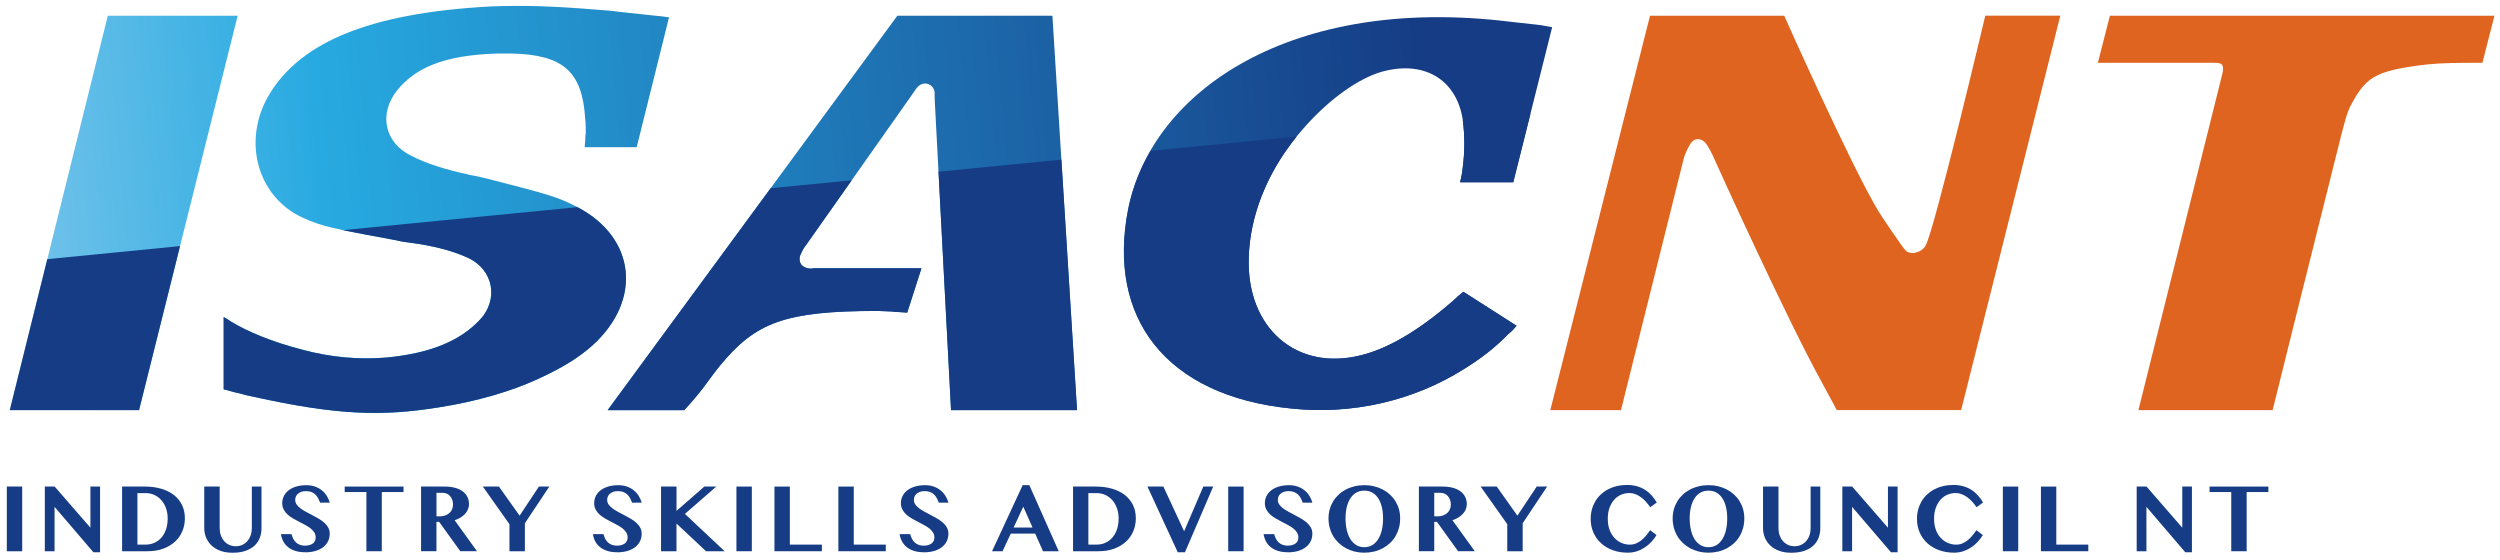
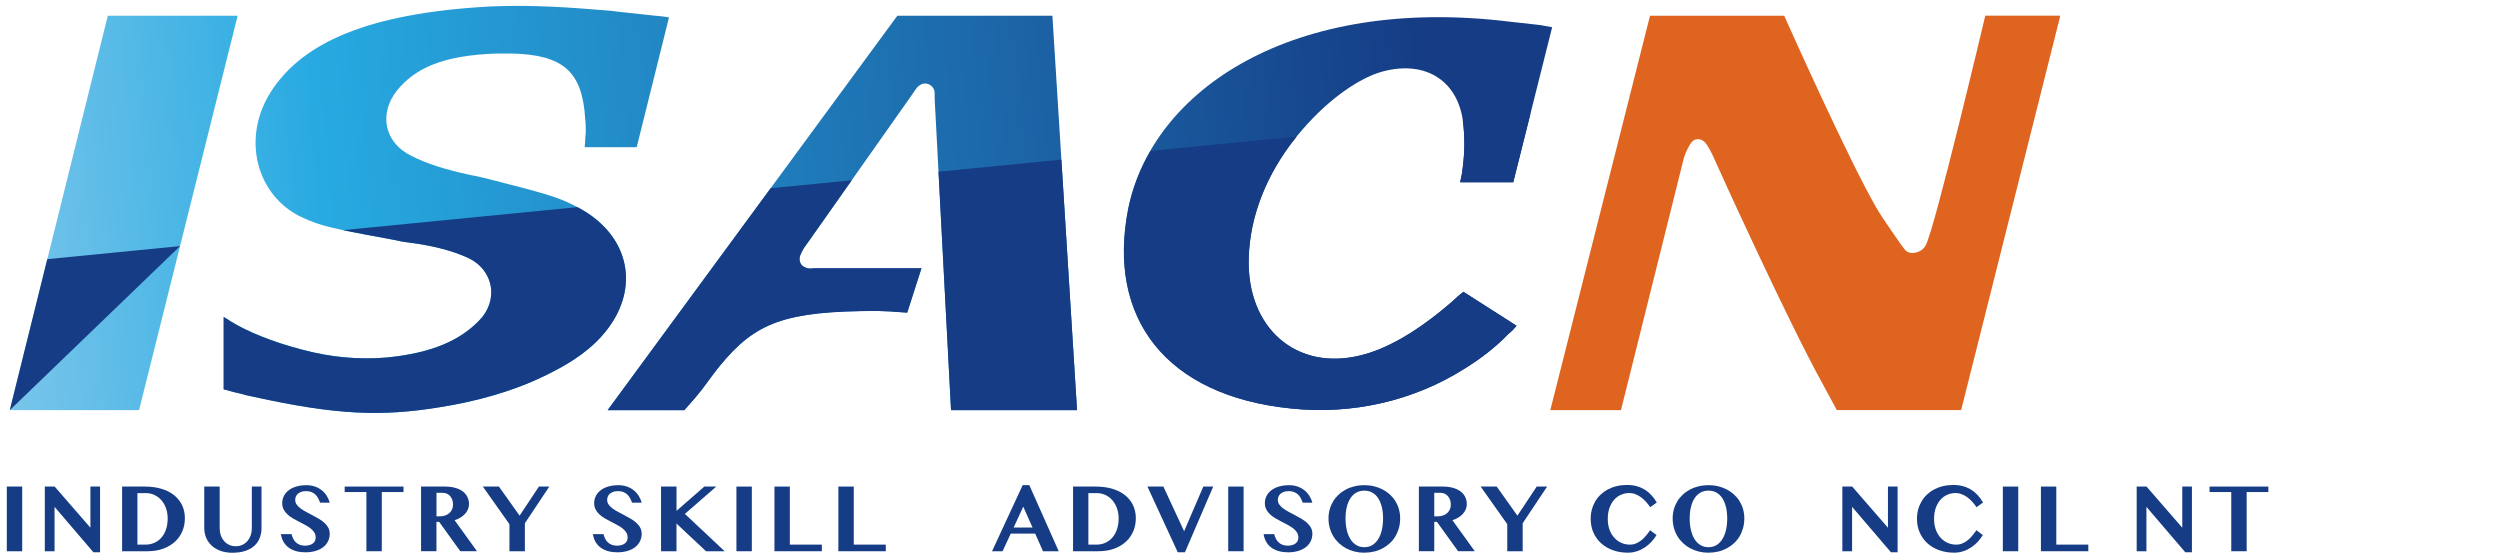
<svg xmlns="http://www.w3.org/2000/svg" width="241" height="54" viewBox="0 0 241 54" fill="none">
  <g clip-path="url(#clip0_3623_27814)">
    <path d="M0.656 46.905H2.14V53.139H0.656V46.905Z" fill="#153C85" />
    <path d="M4.323 46.905H5.269L8.716 50.871V46.905H9.646V53.237H9.004L5.259 48.86V53.142H4.32V46.908L4.323 46.905Z" fill="#153C85" />
    <path d="M11.771 46.905H13.966C14.529 46.905 15.048 46.972 15.519 47.108C15.993 47.244 16.398 47.443 16.74 47.702C17.081 47.965 17.347 48.284 17.537 48.664C17.727 49.043 17.822 49.477 17.822 49.964C17.822 50.4 17.742 50.815 17.581 51.2C17.42 51.586 17.186 51.925 16.879 52.209C16.572 52.494 16.193 52.722 15.743 52.889C15.294 53.057 14.779 53.139 14.2 53.139H11.771V46.905ZM13.254 52.5H14.045C14.336 52.5 14.611 52.447 14.867 52.333C15.124 52.222 15.351 52.057 15.541 51.846C15.734 51.631 15.886 51.368 15.997 51.055C16.107 50.742 16.164 50.384 16.164 49.976C16.164 49.625 16.11 49.303 16.006 49.005C15.902 48.708 15.756 48.449 15.566 48.23C15.377 48.012 15.155 47.842 14.893 47.718C14.63 47.595 14.349 47.535 14.039 47.535H13.248V52.5H13.254Z" fill="#153C85" />
    <path d="M19.69 46.905H21.177V50.913C21.177 51.156 21.212 51.381 21.285 51.593C21.357 51.804 21.462 51.988 21.595 52.146C21.727 52.304 21.892 52.428 22.085 52.519C22.278 52.611 22.493 52.658 22.73 52.658C22.967 52.658 23.182 52.611 23.372 52.519C23.562 52.428 23.726 52.304 23.859 52.146C23.992 51.988 24.096 51.804 24.169 51.593C24.242 51.381 24.277 51.153 24.277 50.913V46.905H25.21V50.913C25.21 51.235 25.156 51.539 25.051 51.827C24.944 52.114 24.779 52.367 24.555 52.583C24.33 52.798 24.039 52.968 23.685 53.095C23.331 53.221 22.904 53.285 22.41 53.285C21.965 53.285 21.576 53.221 21.237 53.095C20.899 52.968 20.614 52.798 20.386 52.579C20.159 52.361 19.985 52.108 19.867 51.82C19.75 51.532 19.69 51.226 19.69 50.9V46.908V46.905Z" fill="#153C85" />
    <path d="M29.413 53.237C29.05 53.237 28.733 53.193 28.461 53.105C28.189 53.016 27.958 52.896 27.765 52.741C27.576 52.586 27.424 52.402 27.31 52.19C27.196 51.978 27.12 51.744 27.079 51.491H28.107C28.145 51.646 28.196 51.792 28.265 51.928C28.332 52.064 28.42 52.181 28.524 52.282C28.629 52.38 28.755 52.459 28.898 52.516C29.04 52.573 29.208 52.602 29.398 52.602C29.524 52.602 29.651 52.589 29.774 52.56C29.897 52.532 30.008 52.488 30.106 52.428C30.204 52.367 30.283 52.285 30.343 52.184C30.403 52.083 30.432 51.959 30.432 51.814C30.432 51.627 30.384 51.463 30.293 51.321C30.201 51.178 30.078 51.045 29.929 50.928C29.777 50.811 29.603 50.701 29.41 50.599C29.217 50.498 29.018 50.394 28.819 50.289C28.616 50.185 28.42 50.078 28.227 49.967C28.034 49.853 27.86 49.73 27.709 49.587C27.557 49.448 27.436 49.29 27.345 49.113C27.253 48.939 27.206 48.737 27.206 48.509C27.206 48.262 27.259 48.031 27.364 47.819C27.468 47.608 27.62 47.424 27.819 47.269C28.018 47.114 28.262 46.994 28.553 46.905C28.841 46.817 29.17 46.773 29.54 46.773C29.847 46.773 30.122 46.817 30.369 46.905C30.615 46.994 30.833 47.111 31.02 47.263C31.21 47.414 31.368 47.592 31.494 47.794C31.624 48 31.722 48.218 31.789 48.455H30.855C30.802 48.306 30.738 48.164 30.669 48.031C30.599 47.898 30.511 47.778 30.406 47.677C30.302 47.576 30.175 47.494 30.03 47.434C29.881 47.373 29.704 47.345 29.499 47.345C29.306 47.345 29.144 47.37 29.012 47.424C28.879 47.478 28.771 47.544 28.689 47.623C28.607 47.702 28.547 47.794 28.512 47.892C28.477 47.99 28.458 48.088 28.458 48.186C28.458 48.354 28.506 48.502 28.6 48.639C28.695 48.775 28.822 48.901 28.977 49.015C29.135 49.129 29.312 49.239 29.511 49.347C29.711 49.455 29.913 49.562 30.122 49.67C30.331 49.777 30.533 49.891 30.732 50.008C30.931 50.125 31.109 50.255 31.267 50.394C31.425 50.536 31.551 50.691 31.643 50.865C31.735 51.039 31.785 51.232 31.785 51.447C31.785 51.7 31.735 51.937 31.634 52.156C31.532 52.374 31.381 52.564 31.181 52.725C30.982 52.886 30.735 53.013 30.438 53.105C30.141 53.196 29.802 53.244 29.416 53.244L29.413 53.237Z" fill="#153C85" />
    <path d="M38.898 46.905V47.434H36.805V53.139H35.321V47.434H33.227V46.905H38.898Z" fill="#153C85" />
    <path d="M40.594 46.904H42.865C43.257 46.904 43.599 46.946 43.893 47.031C44.187 47.116 44.434 47.233 44.627 47.385C44.823 47.537 44.968 47.717 45.066 47.923C45.164 48.132 45.212 48.356 45.212 48.603C45.212 48.777 45.177 48.945 45.111 49.103C45.044 49.261 44.949 49.406 44.829 49.539C44.706 49.672 44.56 49.789 44.393 49.893C44.222 49.998 44.035 50.083 43.826 50.15L45.98 53.135H44.37L42.337 50.311H42.074V53.135H40.591V46.901L40.594 46.904ZM42.077 49.776H42.4C42.58 49.776 42.748 49.751 42.903 49.697C43.058 49.644 43.191 49.571 43.304 49.473C43.418 49.375 43.507 49.255 43.573 49.115C43.64 48.973 43.671 48.815 43.671 48.635C43.671 48.47 43.646 48.322 43.599 48.182C43.548 48.046 43.482 47.926 43.393 47.825C43.304 47.724 43.2 47.645 43.08 47.591C42.96 47.537 42.827 47.509 42.681 47.509H42.077V49.776Z" fill="#153C85" />
    <path d="M48.096 46.904L50.089 49.71L51.951 46.904H52.954L50.598 50.441V53.139H49.111V50.532L46.543 46.901H48.096V46.904Z" fill="#153C85" />
    <path d="M59.486 53.237C59.122 53.237 58.806 53.193 58.533 53.105C58.261 53.016 58.031 52.896 57.838 52.741C57.648 52.586 57.496 52.402 57.382 52.19C57.268 51.978 57.193 51.744 57.151 51.491H58.179C58.217 51.646 58.268 51.792 58.337 51.928C58.404 52.064 58.492 52.181 58.597 52.282C58.701 52.38 58.828 52.459 58.97 52.516C59.112 52.573 59.28 52.602 59.47 52.602C59.596 52.602 59.723 52.589 59.846 52.56C59.969 52.532 60.08 52.488 60.178 52.428C60.276 52.367 60.355 52.285 60.415 52.184C60.475 52.083 60.504 51.959 60.504 51.814C60.504 51.627 60.456 51.463 60.365 51.321C60.273 51.178 60.15 51.045 60.001 50.928C59.849 50.811 59.675 50.701 59.482 50.599C59.289 50.498 59.09 50.394 58.891 50.289C58.688 50.185 58.492 50.078 58.3 49.967C58.106 49.853 57.933 49.73 57.781 49.587C57.629 49.448 57.509 49.29 57.417 49.113C57.325 48.939 57.278 48.737 57.278 48.509C57.278 48.262 57.332 48.031 57.436 47.819C57.54 47.608 57.692 47.424 57.892 47.269C58.091 47.114 58.334 46.994 58.625 46.905C58.913 46.817 59.242 46.773 59.612 46.773C59.919 46.773 60.194 46.817 60.441 46.905C60.687 46.994 60.906 47.111 61.092 47.263C61.282 47.414 61.44 47.592 61.567 47.794C61.696 48 61.794 48.218 61.861 48.455H60.928C60.874 48.306 60.811 48.164 60.741 48.031C60.672 47.898 60.583 47.778 60.479 47.677C60.374 47.576 60.248 47.494 60.102 47.434C59.954 47.373 59.776 47.345 59.571 47.345C59.378 47.345 59.217 47.37 59.084 47.424C58.951 47.478 58.843 47.544 58.761 47.623C58.679 47.702 58.619 47.794 58.584 47.892C58.549 47.99 58.53 48.088 58.53 48.186C58.53 48.354 58.578 48.502 58.673 48.639C58.768 48.775 58.894 48.901 59.049 49.015C59.207 49.129 59.384 49.239 59.584 49.347C59.783 49.455 59.985 49.562 60.194 49.67C60.403 49.777 60.605 49.891 60.804 50.008C61.004 50.125 61.181 50.255 61.339 50.394C61.497 50.536 61.624 50.691 61.715 50.865C61.807 51.039 61.858 51.232 61.858 51.447C61.858 51.7 61.807 51.937 61.706 52.156C61.605 52.374 61.453 52.564 61.254 52.725C61.054 52.886 60.808 53.013 60.51 53.105C60.213 53.196 59.875 53.244 59.489 53.244L59.486 53.237Z" fill="#153C85" />
    <path d="M63.727 46.905H65.216V49.249L67.895 46.905H69.047L66.023 49.54L69.856 53.139H68.06L65.213 50.47V53.139H63.724V46.905H63.727Z" fill="#153C85" />
    <path d="M70.992 46.905H72.476V53.139H70.992V46.905Z" fill="#153C85" />
    <path d="M74.658 46.905H76.141V52.5H79.228V53.139H74.658V46.905Z" fill="#153C85" />
    <path d="M80.819 46.905H82.303V52.5H85.39V53.139H80.819V46.905Z" fill="#153C85" />
-     <path d="M89.055 53.237C88.692 53.237 88.375 53.193 88.103 53.105C87.831 53.016 87.6 52.896 87.407 52.741C87.218 52.586 87.066 52.402 86.952 52.19C86.838 51.978 86.762 51.744 86.721 51.491H87.749C87.787 51.646 87.838 51.792 87.907 51.928C87.974 52.064 88.062 52.181 88.167 52.282C88.271 52.38 88.397 52.459 88.54 52.516C88.682 52.573 88.85 52.602 89.04 52.602C89.166 52.602 89.293 52.589 89.416 52.56C89.539 52.532 89.65 52.488 89.748 52.428C89.846 52.367 89.925 52.285 89.985 52.184C90.045 52.083 90.074 51.959 90.074 51.814C90.074 51.627 90.026 51.463 89.935 51.321C89.843 51.178 89.72 51.045 89.571 50.928C89.419 50.811 89.245 50.701 89.052 50.599C88.859 50.498 88.66 50.394 88.461 50.289C88.258 50.185 88.062 50.078 87.869 49.967C87.676 49.853 87.502 49.73 87.351 49.587C87.199 49.448 87.079 49.29 86.987 49.113C86.895 48.939 86.848 48.737 86.848 48.509C86.848 48.262 86.901 48.031 87.006 47.819C87.11 47.608 87.262 47.424 87.461 47.269C87.661 47.114 87.904 46.994 88.195 46.905C88.483 46.817 88.812 46.773 89.182 46.773C89.489 46.773 89.764 46.817 90.011 46.905C90.257 46.994 90.475 47.111 90.662 47.263C90.852 47.414 91.01 47.592 91.136 47.794C91.266 48 91.364 48.218 91.431 48.455H90.498C90.444 48.306 90.381 48.164 90.311 48.031C90.241 47.898 90.153 47.778 90.049 47.677C89.944 47.576 89.818 47.494 89.672 47.434C89.523 47.373 89.346 47.345 89.141 47.345C88.948 47.345 88.787 47.37 88.654 47.424C88.521 47.478 88.413 47.544 88.331 47.623C88.249 47.702 88.189 47.794 88.154 47.892C88.119 47.99 88.1 48.088 88.1 48.186C88.1 48.354 88.148 48.502 88.243 48.639C88.337 48.775 88.464 48.901 88.619 49.015C88.777 49.129 88.954 49.239 89.153 49.347C89.353 49.455 89.555 49.562 89.764 49.67C89.973 49.777 90.175 49.891 90.374 50.008C90.573 50.125 90.751 50.255 90.909 50.394C91.067 50.536 91.194 50.691 91.285 50.865C91.377 51.039 91.427 51.232 91.427 51.447C91.427 51.7 91.377 51.937 91.276 52.156C91.174 52.374 91.023 52.564 90.823 52.725C90.624 52.886 90.377 53.013 90.08 53.105C89.783 53.196 89.444 53.244 89.058 53.244L89.055 53.237Z" fill="#153C85" />
    <path d="M99.227 46.769L102.061 53.139H100.546L99.79 51.437H97.44L96.646 53.139H95.634L98.585 46.769H99.227ZM97.715 50.855H99.537L98.642 48.841L97.715 50.855Z" fill="#153C85" />
    <path d="M103.442 46.905H105.637C106.2 46.905 106.719 46.972 107.19 47.108C107.665 47.244 108.07 47.443 108.411 47.702C108.753 47.965 109.018 48.284 109.208 48.664C109.398 49.043 109.493 49.477 109.493 49.964C109.493 50.4 109.414 50.815 109.253 51.2C109.091 51.586 108.857 51.925 108.55 52.209C108.244 52.494 107.864 52.722 107.415 52.889C106.966 53.057 106.45 53.139 105.871 53.139H103.442V46.905ZM104.926 52.5H105.716C106.007 52.5 106.283 52.447 106.539 52.333C106.795 52.222 107.023 52.057 107.212 51.846C107.405 51.631 107.557 51.368 107.668 51.055C107.779 50.742 107.836 50.384 107.836 49.976C107.836 49.625 107.782 49.303 107.677 49.005C107.573 48.708 107.428 48.449 107.238 48.23C107.048 48.012 106.827 47.842 106.564 47.718C106.302 47.595 106.02 47.535 105.71 47.535H104.919V52.5H104.926Z" fill="#153C85" />
    <path d="M112.15 46.905L114.149 51.213L115.999 46.905H116.954L114.231 53.237H113.535L110.613 46.905H112.147H112.15Z" fill="#153C85" />
    <path d="M118.4 46.905H119.883V53.139H118.4V46.905Z" fill="#153C85" />
    <path d="M124.143 53.237C123.78 53.237 123.463 53.193 123.191 53.105C122.919 53.016 122.688 52.896 122.495 52.741C122.302 52.586 122.154 52.402 122.04 52.19C121.929 51.978 121.85 51.744 121.809 51.491H122.837C122.875 51.646 122.926 51.792 122.995 51.928C123.062 52.064 123.15 52.181 123.255 52.282C123.359 52.38 123.485 52.459 123.628 52.516C123.773 52.573 123.938 52.602 124.127 52.602C124.254 52.602 124.38 52.589 124.504 52.56C124.627 52.532 124.738 52.488 124.836 52.428C124.934 52.367 125.013 52.285 125.073 52.184C125.133 52.083 125.162 51.959 125.162 51.814C125.162 51.627 125.114 51.463 125.023 51.321C124.931 51.178 124.807 51.045 124.656 50.928C124.504 50.811 124.333 50.701 124.137 50.599C123.941 50.498 123.745 50.394 123.545 50.289C123.343 50.185 123.147 50.078 122.954 49.967C122.761 49.856 122.587 49.73 122.435 49.587C122.284 49.448 122.163 49.29 122.072 49.113C121.98 48.936 121.932 48.737 121.932 48.509C121.932 48.262 121.986 48.031 122.091 47.819C122.195 47.608 122.347 47.424 122.546 47.269C122.745 47.114 122.989 46.994 123.28 46.905C123.568 46.817 123.897 46.773 124.267 46.773C124.573 46.773 124.849 46.817 125.095 46.905C125.342 46.994 125.56 47.111 125.747 47.263C125.937 47.414 126.095 47.592 126.221 47.794C126.351 48 126.449 48.218 126.515 48.455H125.582C125.529 48.306 125.465 48.164 125.396 48.031C125.326 47.898 125.238 47.778 125.133 47.677C125.029 47.576 124.902 47.494 124.754 47.434C124.605 47.373 124.428 47.345 124.222 47.345C124.029 47.345 123.868 47.37 123.735 47.424C123.602 47.478 123.495 47.544 123.413 47.623C123.33 47.702 123.27 47.794 123.236 47.892C123.201 47.99 123.182 48.088 123.182 48.186C123.182 48.354 123.229 48.502 123.324 48.639C123.419 48.775 123.545 48.901 123.704 49.015C123.862 49.129 124.039 49.239 124.235 49.347C124.434 49.455 124.637 49.562 124.845 49.67C125.054 49.777 125.257 49.891 125.456 50.008C125.655 50.125 125.835 50.255 125.99 50.394C126.145 50.533 126.272 50.691 126.37 50.865C126.465 51.036 126.512 51.232 126.512 51.447C126.512 51.7 126.462 51.937 126.36 52.156C126.259 52.374 126.107 52.564 125.908 52.725C125.709 52.886 125.459 53.013 125.165 53.105C124.868 53.196 124.529 53.244 124.143 53.244V53.237Z" fill="#153C85" />
    <path d="M131.522 53.281C131.196 53.281 130.886 53.243 130.589 53.171C130.292 53.095 130.017 52.99 129.76 52.854C129.504 52.718 129.273 52.551 129.065 52.355C128.856 52.158 128.676 51.94 128.53 51.694C128.381 51.447 128.268 51.181 128.189 50.893C128.109 50.606 128.068 50.302 128.068 49.979C128.068 49.657 128.109 49.366 128.189 49.084C128.268 48.803 128.385 48.543 128.53 48.306C128.676 48.069 128.856 47.857 129.065 47.664C129.273 47.471 129.507 47.313 129.76 47.18C130.014 47.047 130.292 46.946 130.589 46.877C130.886 46.804 131.196 46.769 131.522 46.769C131.848 46.769 132.158 46.804 132.455 46.877C132.753 46.949 133.028 47.05 133.284 47.183C133.54 47.316 133.771 47.477 133.98 47.667C134.188 47.857 134.369 48.069 134.514 48.306C134.66 48.543 134.777 48.8 134.856 49.081C134.935 49.363 134.976 49.657 134.976 49.97C134.976 50.299 134.935 50.612 134.856 50.903C134.774 51.194 134.66 51.463 134.514 51.709C134.366 51.956 134.188 52.174 133.98 52.367C133.771 52.56 133.537 52.725 133.284 52.861C133.028 52.997 132.753 53.101 132.455 53.171C132.158 53.243 131.848 53.278 131.522 53.278V53.281ZM131.522 52.75C131.816 52.75 132.076 52.68 132.3 52.541C132.525 52.402 132.715 52.209 132.866 51.962C133.018 51.716 133.135 51.422 133.211 51.083C133.29 50.745 133.328 50.375 133.328 49.976C133.328 49.578 133.29 49.22 133.211 48.891C133.132 48.562 133.018 48.281 132.866 48.044C132.715 47.806 132.525 47.623 132.3 47.493C132.076 47.361 131.816 47.297 131.522 47.297C131.228 47.297 130.962 47.364 130.738 47.493C130.51 47.626 130.323 47.81 130.172 48.044C130.02 48.281 129.906 48.562 129.827 48.891C129.748 49.22 129.71 49.581 129.71 49.976C129.71 50.371 129.748 50.745 129.827 51.083C129.906 51.422 130.02 51.716 130.172 51.962C130.323 52.209 130.513 52.402 130.738 52.541C130.966 52.68 131.225 52.75 131.522 52.75Z" fill="#153C85" />
    <path d="M136.782 46.904H139.053C139.445 46.904 139.787 46.946 140.081 47.031C140.375 47.116 140.622 47.233 140.815 47.385C141.011 47.537 141.156 47.717 141.254 47.923C141.352 48.132 141.4 48.356 141.4 48.603C141.4 48.777 141.365 48.945 141.299 49.103C141.232 49.261 141.137 49.406 141.017 49.539C140.897 49.672 140.748 49.789 140.581 49.893C140.41 49.998 140.223 50.083 140.014 50.15L142.168 53.135H140.558L138.525 50.311H138.262V53.135H136.779V46.901L136.782 46.904ZM138.265 49.776H138.588C138.768 49.776 138.936 49.751 139.091 49.697C139.246 49.644 139.379 49.571 139.493 49.473C139.606 49.375 139.695 49.255 139.761 49.115C139.828 48.973 139.859 48.815 139.859 48.635C139.859 48.47 139.834 48.322 139.784 48.182C139.733 48.046 139.666 47.926 139.578 47.825C139.489 47.724 139.385 47.645 139.265 47.591C139.145 47.537 139.012 47.509 138.866 47.509H138.262V49.776H138.265Z" fill="#153C85" />
    <path d="M144.284 46.904L146.277 49.71L148.14 46.904H149.143L146.786 50.441V53.139H145.3V50.532L142.731 46.901H144.284V46.904Z" fill="#153C85" />
    <path d="M154.99 50.017C154.99 50.419 155.05 50.776 155.167 51.086C155.284 51.396 155.442 51.656 155.642 51.864C155.838 52.073 156.065 52.234 156.322 52.342C156.578 52.449 156.844 52.503 157.119 52.503C157.331 52.503 157.53 52.465 157.71 52.389C157.89 52.313 158.064 52.212 158.223 52.086C158.381 51.959 158.533 51.81 158.672 51.643C158.811 51.475 158.944 51.298 159.07 51.112L159.69 51.58C159.557 51.801 159.396 52.016 159.209 52.219C159.02 52.424 158.811 52.604 158.574 52.763C158.336 52.921 158.083 53.047 157.805 53.139C157.527 53.231 157.236 53.278 156.926 53.278C156.404 53.278 155.926 53.199 155.49 53.044C155.053 52.889 154.674 52.668 154.358 52.38C154.038 52.095 153.791 51.751 153.611 51.352C153.434 50.953 153.342 50.508 153.342 50.017C153.342 49.701 153.38 49.404 153.456 49.119C153.532 48.834 153.643 48.572 153.785 48.328C153.927 48.085 154.101 47.867 154.31 47.673C154.516 47.481 154.75 47.313 155.009 47.177C155.268 47.041 155.553 46.933 155.86 46.861C156.167 46.788 156.496 46.75 156.84 46.75C157.185 46.75 157.508 46.791 157.799 46.873C158.09 46.956 158.352 47.073 158.589 47.224C158.827 47.373 159.035 47.553 159.222 47.762C159.409 47.971 159.57 48.195 159.712 48.442L159.083 48.894C158.956 48.708 158.817 48.531 158.669 48.366C158.52 48.202 158.362 48.056 158.191 47.933C158.02 47.81 157.843 47.712 157.656 47.639C157.47 47.566 157.274 47.528 157.071 47.528C156.793 47.528 156.53 47.582 156.277 47.689C156.024 47.797 155.803 47.955 155.613 48.167C155.423 48.379 155.272 48.638 155.158 48.945C155.047 49.255 154.99 49.612 154.99 50.017Z" fill="#153C85" />
    <path d="M164.698 53.281C164.373 53.281 164.063 53.243 163.765 53.171C163.468 53.095 163.193 52.99 162.937 52.854C162.681 52.718 162.45 52.551 162.241 52.355C162.032 52.158 161.852 51.94 161.706 51.694C161.558 51.447 161.444 51.181 161.365 50.893C161.286 50.606 161.245 50.302 161.245 49.979C161.245 49.657 161.286 49.366 161.365 49.084C161.444 48.803 161.561 48.543 161.706 48.306C161.852 48.069 162.032 47.857 162.241 47.664C162.45 47.471 162.684 47.313 162.937 47.18C163.19 47.047 163.468 46.946 163.765 46.877C164.063 46.804 164.373 46.769 164.698 46.769C165.024 46.769 165.334 46.804 165.631 46.877C165.929 46.949 166.204 47.05 166.46 47.183C166.716 47.316 166.947 47.477 167.156 47.667C167.365 47.857 167.545 48.069 167.69 48.306C167.836 48.543 167.953 48.8 168.032 49.081C168.111 49.363 168.152 49.657 168.152 49.97C168.152 50.299 168.111 50.612 168.032 50.903C167.95 51.194 167.836 51.463 167.69 51.709C167.542 51.956 167.365 52.174 167.156 52.367C166.947 52.56 166.713 52.725 166.46 52.861C166.204 52.997 165.929 53.101 165.631 53.171C165.334 53.243 165.024 53.278 164.698 53.278V53.281ZM164.698 52.75C164.993 52.75 165.252 52.68 165.477 52.541C165.701 52.402 165.891 52.209 166.043 51.962C166.194 51.716 166.311 51.422 166.387 51.083C166.466 50.745 166.504 50.375 166.504 49.976C166.504 49.578 166.466 49.22 166.387 48.891C166.308 48.562 166.194 48.281 166.043 48.044C165.891 47.806 165.701 47.623 165.477 47.493C165.252 47.361 164.993 47.297 164.698 47.297C164.404 47.297 164.139 47.364 163.914 47.493C163.686 47.626 163.5 47.81 163.348 48.044C163.196 48.281 163.082 48.562 163.003 48.891C162.924 49.22 162.886 49.581 162.886 49.976C162.886 50.371 162.924 50.745 163.003 51.083C163.082 51.422 163.196 51.716 163.348 51.962C163.5 52.209 163.689 52.402 163.914 52.541C164.142 52.68 164.401 52.75 164.698 52.75Z" fill="#153C85" />
-     <path d="M169.958 46.905H171.445V50.913C171.445 51.156 171.48 51.381 171.552 51.593C171.625 51.804 171.726 51.988 171.862 52.146C171.995 52.304 172.16 52.428 172.352 52.519C172.545 52.611 172.761 52.658 172.998 52.658C173.235 52.658 173.45 52.611 173.64 52.519C173.83 52.428 173.994 52.304 174.127 52.146C174.263 51.988 174.364 51.804 174.437 51.593C174.51 51.381 174.544 51.153 174.544 50.913V46.905H175.477V50.913C175.477 51.235 175.424 51.539 175.319 51.827C175.212 52.114 175.047 52.367 174.823 52.583C174.598 52.798 174.307 52.968 173.953 53.095C173.599 53.221 173.172 53.285 172.675 53.285C172.229 53.285 171.84 53.221 171.502 53.095C171.163 52.968 170.879 52.798 170.651 52.579C170.423 52.361 170.249 52.108 170.132 51.82C170.015 51.532 169.955 51.226 169.955 50.9V46.908L169.958 46.905Z" fill="#153C85" />
    <path d="M177.605 46.905H178.551L181.998 50.871V46.905H182.928V53.237H182.286L178.541 48.86V53.142H177.602V46.908L177.605 46.905Z" fill="#153C85" />
    <path d="M186.445 50.017C186.445 50.419 186.505 50.776 186.622 51.086C186.739 51.396 186.897 51.656 187.097 51.864C187.293 52.073 187.521 52.234 187.777 52.342C188.033 52.449 188.299 52.503 188.574 52.503C188.786 52.503 188.985 52.465 189.165 52.389C189.346 52.313 189.519 52.212 189.678 52.086C189.836 51.959 189.988 51.81 190.127 51.643C190.266 51.475 190.399 51.298 190.525 51.112L191.145 51.58C191.012 51.801 190.851 52.016 190.664 52.219C190.475 52.424 190.266 52.604 190.029 52.763C189.791 52.921 189.538 53.047 189.26 53.139C188.982 53.231 188.691 53.278 188.381 53.278C187.859 53.278 187.381 53.199 186.945 53.044C186.508 52.889 186.129 52.668 185.813 52.38C185.493 52.095 185.246 51.751 185.066 51.352C184.889 50.953 184.797 50.508 184.797 50.017C184.797 49.701 184.835 49.404 184.911 49.119C184.987 48.834 185.098 48.572 185.24 48.328C185.382 48.085 185.556 47.867 185.765 47.673C185.971 47.481 186.205 47.313 186.464 47.177C186.724 47.041 187.008 46.933 187.315 46.861C187.622 46.788 187.951 46.75 188.295 46.75C188.64 46.75 188.963 46.791 189.254 46.873C189.545 46.956 189.807 47.073 190.045 47.224C190.282 47.373 190.49 47.553 190.677 47.762C190.864 47.971 191.025 48.195 191.167 48.442L190.538 48.894C190.411 48.708 190.272 48.531 190.124 48.366C189.975 48.202 189.817 48.056 189.646 47.933C189.475 47.81 189.298 47.712 189.111 47.639C188.925 47.566 188.729 47.528 188.526 47.528C188.248 47.528 187.985 47.582 187.732 47.689C187.479 47.797 187.258 47.955 187.068 48.167C186.879 48.379 186.727 48.638 186.613 48.945C186.502 49.255 186.445 49.612 186.445 50.017Z" fill="#153C85" />
    <path d="M193.074 46.905H194.558V53.139H193.074V46.905Z" fill="#153C85" />
    <path d="M196.744 46.905H198.227V52.5H201.314V53.139H196.744V46.905Z" fill="#153C85" />
    <path d="M205.979 46.905H206.925L210.372 50.871V46.905H211.302V53.237H210.66L206.915 48.86V53.142H205.976V46.908L205.979 46.905Z" fill="#153C85" />
    <path d="M218.671 46.905V47.434H216.578V53.139H215.094V47.434H213V46.905H218.671Z" fill="#153C85" />
    <path d="M13.406 39.535H0.944L10.392 1.514H22.91L13.406 39.535Z" fill="url(#paint0_linear_3623_27814)" />
    <path d="M22.351 37.739L21.557 37.527V30.556L21.927 30.768L22.244 30.98C23.879 31.983 26.203 32.934 29.003 33.671C31.906 34.465 34.601 34.674 37.239 34.465C41.673 34.041 44.368 32.776 46.161 30.926C48.115 28.971 47.641 25.964 45 24.8C43.574 24.167 41.831 23.689 39.402 23.373C38.874 23.319 38.399 23.215 37.925 23.108C31.852 21.997 30.954 21.789 29.211 20.995C24.723 18.989 23.085 13.179 26.358 8.479C29.322 4.206 35.287 1.252 47.382 0.617C50.285 0.512 53.084 0.563 57.522 0.933C58.262 0.987 58.999 1.037 59.739 1.145C60.691 1.252 61.694 1.357 61.694 1.357L63.171 1.515L63.753 1.569L64.493 1.673L61.377 14.188H56.361L56.415 13.556C56.415 13.556 56.415 13.186 56.469 12.816C56.469 12.392 56.469 11.917 56.415 11.497C56.152 6.901 54.302 5.266 49.286 5.158H47.967C42.685 5.317 39.993 6.585 38.251 8.748C36.508 10.965 37.036 13.764 39.677 15.033C41.103 15.773 42.951 16.352 45.38 16.88C46.012 16.984 46.648 17.146 47.281 17.304C52.879 18.73 53.881 19.046 55.517 19.891C61.273 22.794 62.01 28.921 57.047 33.355C55.779 34.465 54.302 35.414 51.765 36.575C49.336 37.685 46.063 38.688 42.312 39.267C36.767 40.165 32.437 40.007 24.518 38.264C23.989 38.16 23.515 38.052 22.987 37.894C22.67 37.84 22.354 37.736 22.354 37.736L22.351 37.739Z" fill="url(#paint1_linear_3623_27814)" />
    <path d="M65.967 39.535H58.575L86.506 1.514H101.451L103.826 39.535H91.681L90.15 10.44C90.15 10.44 90.096 9.7 90.096 8.909C90.096 8.697 89.992 8.539 89.884 8.381C89.46 7.906 88.828 7.957 88.407 8.434C88.303 8.539 88.249 8.646 88.249 8.646L87.775 9.333C87.775 9.333 82.704 16.515 77.688 23.641C77.423 23.958 77.264 24.328 77.106 24.698C77.002 25.122 77.16 25.596 77.581 25.754C77.846 25.912 78.163 25.912 78.425 25.859H88.828L87.455 30.135L86.664 30.081C86.664 30.081 86.294 30.081 85.978 30.027C85.554 30.027 85.08 29.973 84.605 29.973C75.629 29.973 72.83 31.084 69.398 35.255C69.294 35.413 69.186 35.518 69.186 35.518C69.186 35.518 68.446 36.47 67.76 37.419C67.39 37.893 66.969 38.421 65.964 39.532L65.967 39.535Z" fill="url(#paint2_linear_3623_27814)" />
    <path d="M148.466 2.413L149.627 2.625L145.879 17.57H140.758C140.812 17.307 140.863 17.041 140.916 16.83C141.182 15.087 141.233 13.714 141.074 12.076C140.704 7.904 137.535 5.737 133.259 6.901C131.146 7.483 128.243 9.384 125.548 12.5C122.221 16.301 120.478 20.736 120.374 24.857C120.162 31.67 125.02 35.788 131.146 34.257C133.575 33.675 136.479 32.093 139.911 29.136C140.227 28.874 140.543 28.554 140.543 28.554L141.071 28.13L146.192 31.404L145.768 31.878L145.344 32.248C144.234 33.409 142.757 34.573 141.119 35.576C136.261 38.637 130.346 40.01 124.432 39.377C112.391 38.163 106.688 30.664 108.747 20.157C111.072 8.644 124.64 -0.49 145.604 2.097L148.457 2.413H148.466Z" fill="url(#paint3_linear_3623_27814)" />
    <path d="M156.263 39.535H149.45L159.062 1.515H171.998C171.998 1.515 178.441 15.985 181.082 20.365C181.186 20.577 183.406 23.851 183.669 24.113C184.143 24.642 185.257 24.36 185.627 23.674C186.497 22.149 191.38 1.512 191.38 1.512H198.613L189.055 39.532H177.068C176.594 38.634 176.116 37.789 175.642 36.891C172.314 30.872 165.66 16.244 165.081 14.925C164.923 14.609 164.765 14.293 164.553 13.973C164.183 13.341 163.443 13.233 163.076 13.711C162.81 14.005 162.446 14.815 162.336 15.188L156.263 39.532V39.535Z" fill="#DF6420" />
-     <path d="M213.481 6.056H202.234L203.395 1.514H240.464L239.303 6.056H237.93C235.501 6.056 234.182 6.16 233.072 6.322C228.9 6.904 228.002 7.482 226.525 10.335C226.259 10.917 226.155 11.284 225.681 13.081C222.353 26.336 219.08 39.535 219.08 39.535H206.144L214.222 7.166C214.32 6.821 214.373 6.312 214.117 6.164C213.931 6.053 213.693 6.059 213.485 6.059L213.481 6.056Z" fill="#DF6420" />
    <path d="M124.441 39.377C130.355 40.01 136.27 38.637 141.128 35.576C142.766 34.573 144.243 33.412 145.353 32.248L145.777 31.878L146.201 31.404L141.08 28.13L140.552 28.554C140.552 28.554 140.236 28.87 139.92 29.136C136.488 32.093 133.581 33.678 131.155 34.257C125.029 35.788 120.171 31.67 120.383 24.857C120.481 20.976 122.037 16.814 124.997 13.167L110.91 14.549C109.885 16.32 109.161 18.202 108.766 20.157C106.707 30.664 112.409 38.163 124.45 39.377H124.441Z" fill="#153C85" />
    <path d="M147.54 10.953L141.008 11.595C141.031 11.753 141.059 11.912 141.072 12.079C141.23 13.717 141.176 15.09 140.914 16.833C140.86 17.045 140.809 17.307 140.755 17.573H145.876L147.537 10.956L147.54 10.953Z" fill="#153C85" />
    <path d="M67.76 37.423C68.446 36.471 69.186 35.522 69.186 35.522C69.186 35.522 69.291 35.418 69.398 35.259C72.83 31.088 75.629 29.977 84.605 29.977C85.08 29.977 85.557 30.031 85.978 30.031C86.294 30.085 86.664 30.085 86.664 30.085L87.455 30.139L88.828 25.863H78.425C78.159 25.916 77.843 25.916 77.581 25.758C77.157 25.6 76.999 25.126 77.106 24.702C77.264 24.332 77.423 23.962 77.688 23.645C79.203 21.495 80.718 19.341 82.104 17.38L74.294 18.145L58.575 39.542H65.967C66.969 38.432 67.393 37.904 67.763 37.429L67.76 37.423Z" fill="#153C85" />
    <path d="M91.68 39.535H103.825L102.317 15.39L90.472 16.551L91.68 39.535Z" fill="#153C85" />
    <path d="M22.984 37.897C23.512 38.055 23.986 38.162 24.515 38.267C32.434 40.01 36.764 40.168 42.309 39.269C46.057 38.687 49.334 37.685 51.763 36.578C54.296 35.417 55.776 34.465 57.044 33.358C61.966 28.962 61.279 22.905 55.656 19.97L33.057 22.187C34.187 22.424 35.711 22.709 37.928 23.114C38.403 23.218 38.88 23.326 39.405 23.379C41.834 23.696 43.577 24.17 45.004 24.806C47.645 25.966 48.119 28.977 46.164 30.932C44.368 32.779 41.676 34.047 37.242 34.471C34.601 34.683 31.909 34.471 29.006 33.678C26.207 32.937 23.882 31.988 22.247 30.986L21.931 30.774L21.561 30.562V37.533L22.354 37.745C22.354 37.745 22.671 37.849 22.987 37.903L22.984 37.897Z" fill="#153C85" />
-     <path d="M17.356 23.724L4.559 24.982L0.944 39.535H13.406L17.356 23.724Z" fill="#153C85" />
+     <path d="M17.356 23.724L4.559 24.982L0.944 39.535L17.356 23.724Z" fill="#153C85" />
  </g>
  <defs>
    <linearGradient id="paint0_linear_3623_27814" x1="181.929" y1="5.341" x2="-27.284" y2="24.021" gradientUnits="userSpaceOnUse">
      <stop offset="0.21" stop-color="#153C85" />
      <stop offset="0.72" stop-color="#27AAE1" />
      <stop offset="1" stop-color="#BFDCF3" />
    </linearGradient>
    <linearGradient id="paint1_linear_3623_27814" x1="182.141" y1="7.72" x2="-27.072" y2="26.4" gradientUnits="userSpaceOnUse">
      <stop offset="0.21" stop-color="#153C85" />
      <stop offset="0.72" stop-color="#27AAE1" />
      <stop offset="1" stop-color="#BFDCF3" />
    </linearGradient>
    <linearGradient id="paint2_linear_3623_27814" x1="182.587" y1="12.717" x2="-26.622" y2="31.397" gradientUnits="userSpaceOnUse">
      <stop offset="0.21" stop-color="#153C85" />
      <stop offset="0.72" stop-color="#27AAE1" />
      <stop offset="1" stop-color="#BFDCF3" />
    </linearGradient>
    <linearGradient id="paint3_linear_3623_27814" x1="182.887" y1="16.086" x2="-26.322" y2="34.766" gradientUnits="userSpaceOnUse">
      <stop offset="0.21" stop-color="#153C85" />
      <stop offset="0.72" stop-color="#27AAE1" />
      <stop offset="1" stop-color="#BFDCF3" />
    </linearGradient>
    <clipPath id="clip0_3623_27814">
      <rect width="239.807" height="52.712" fill="white" transform="translate(0.656 0.569)" />
    </clipPath>
  </defs>
</svg>